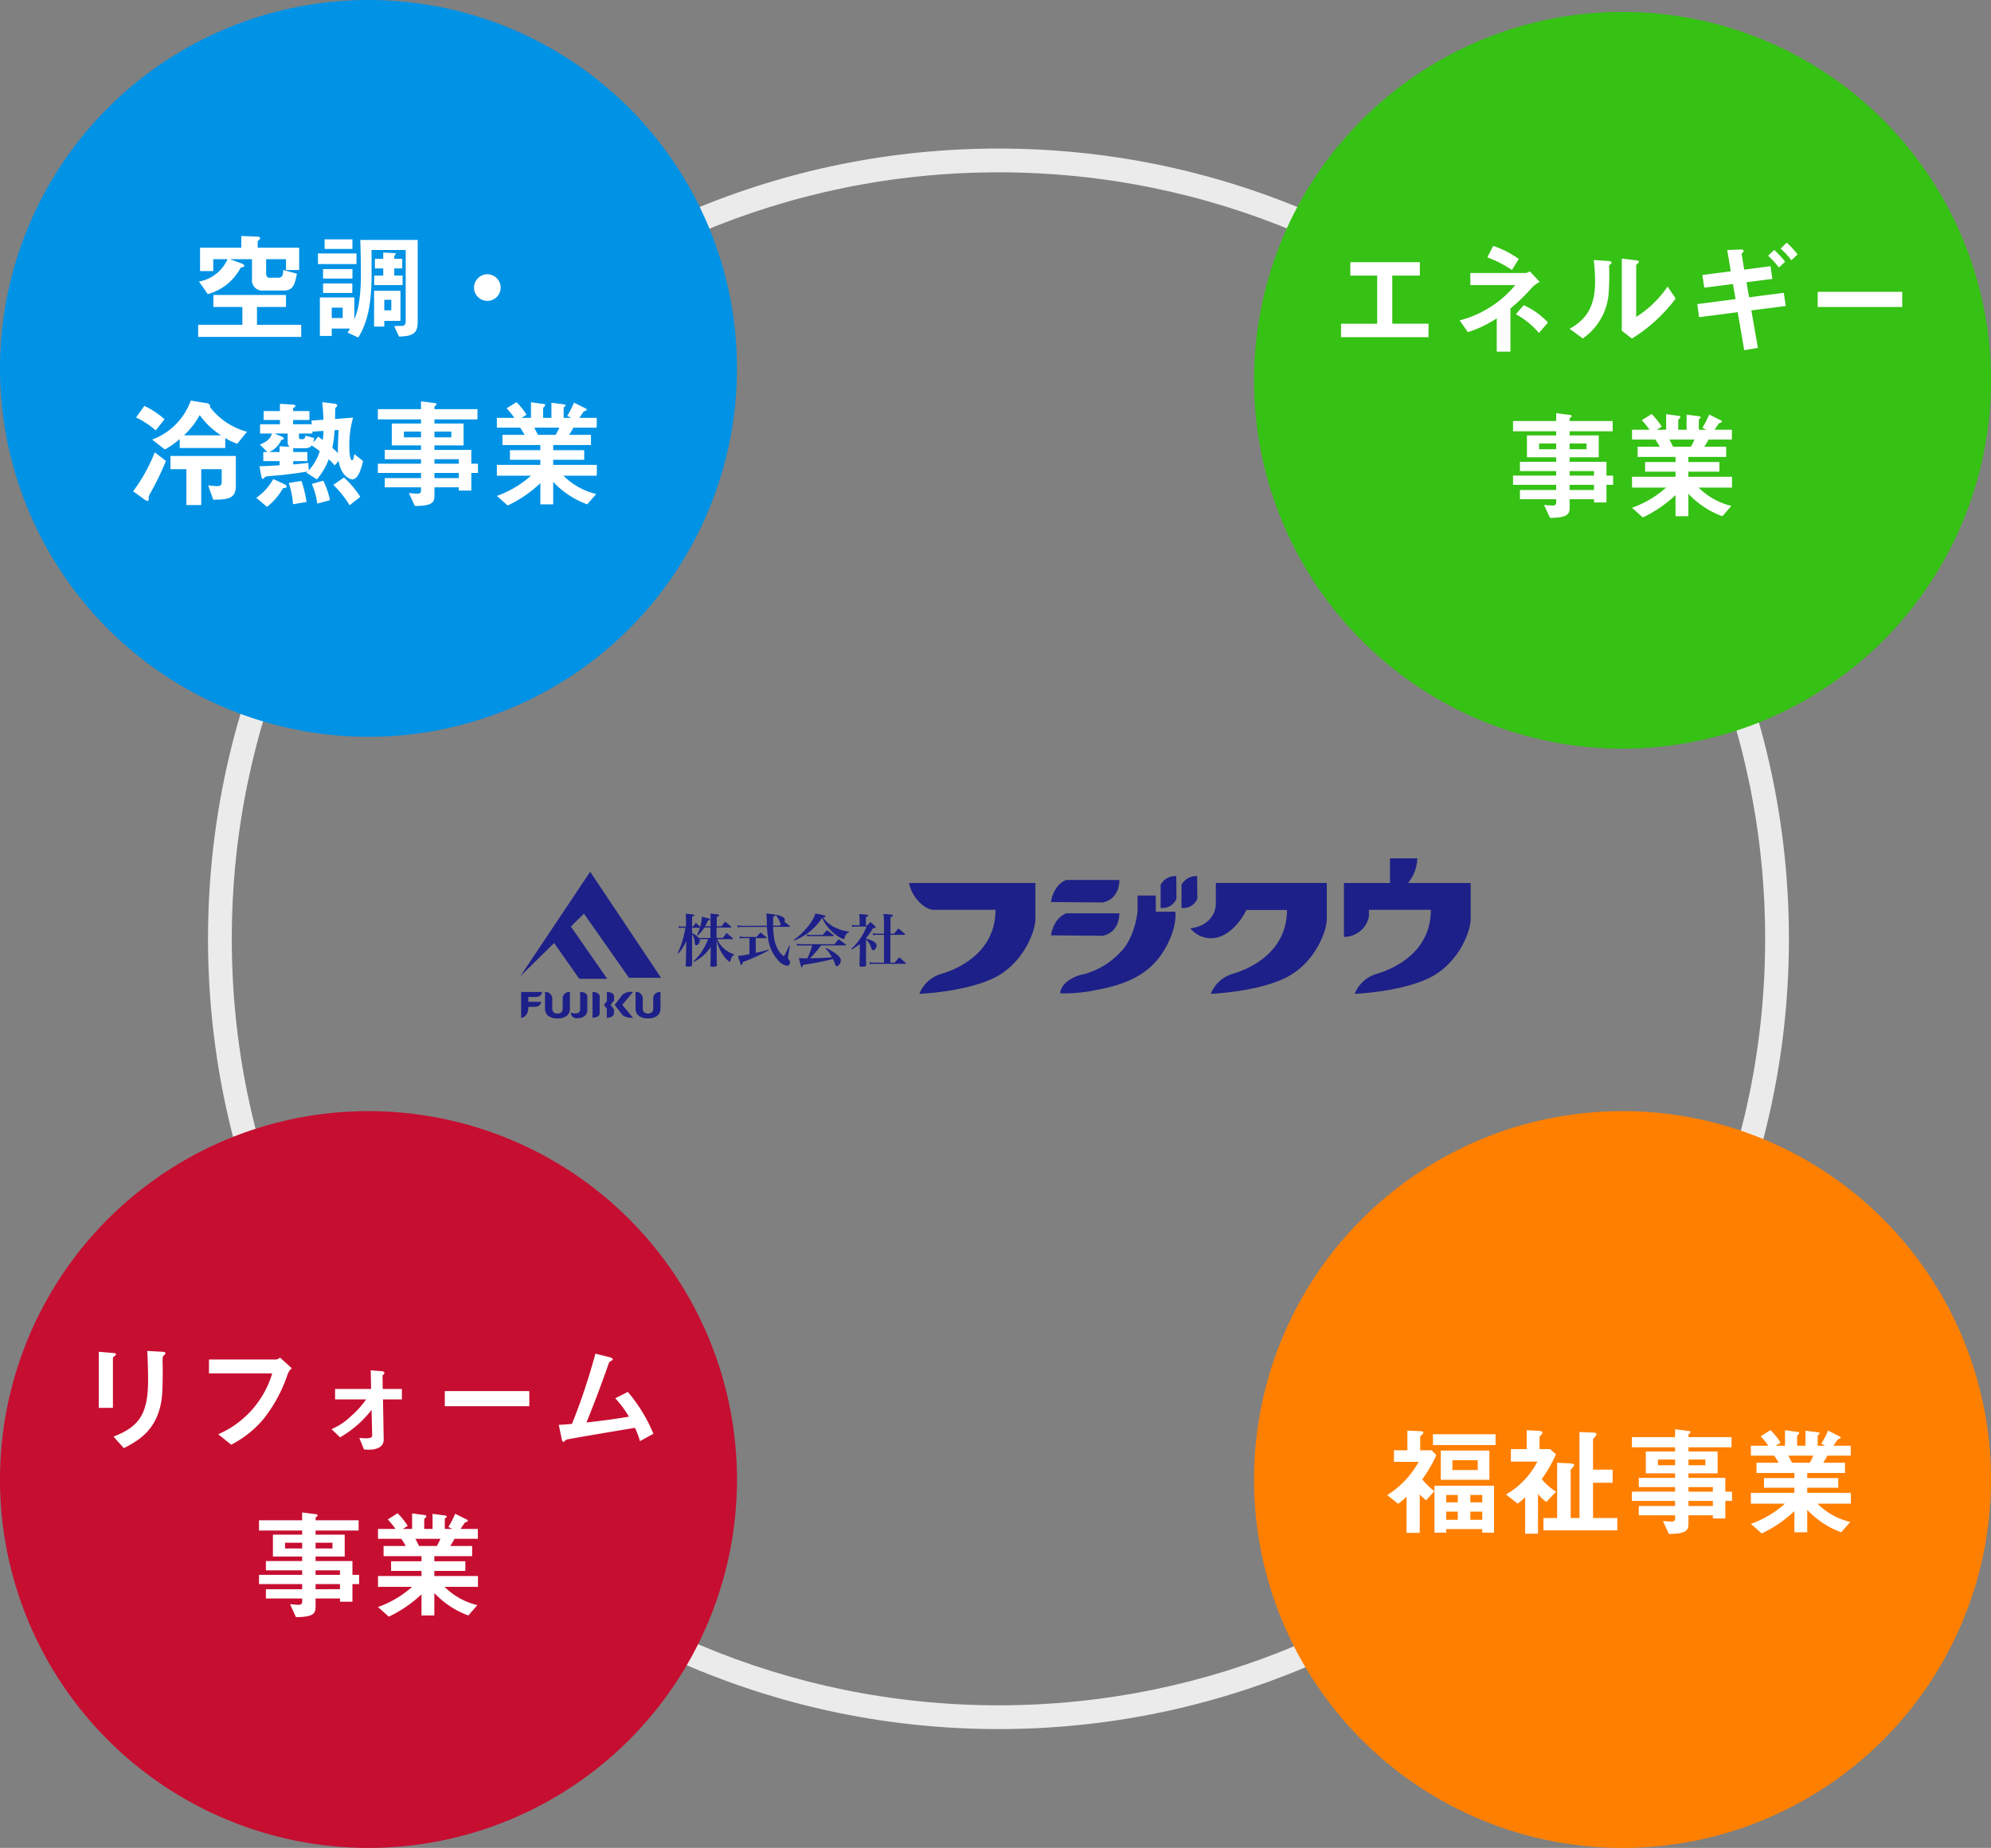
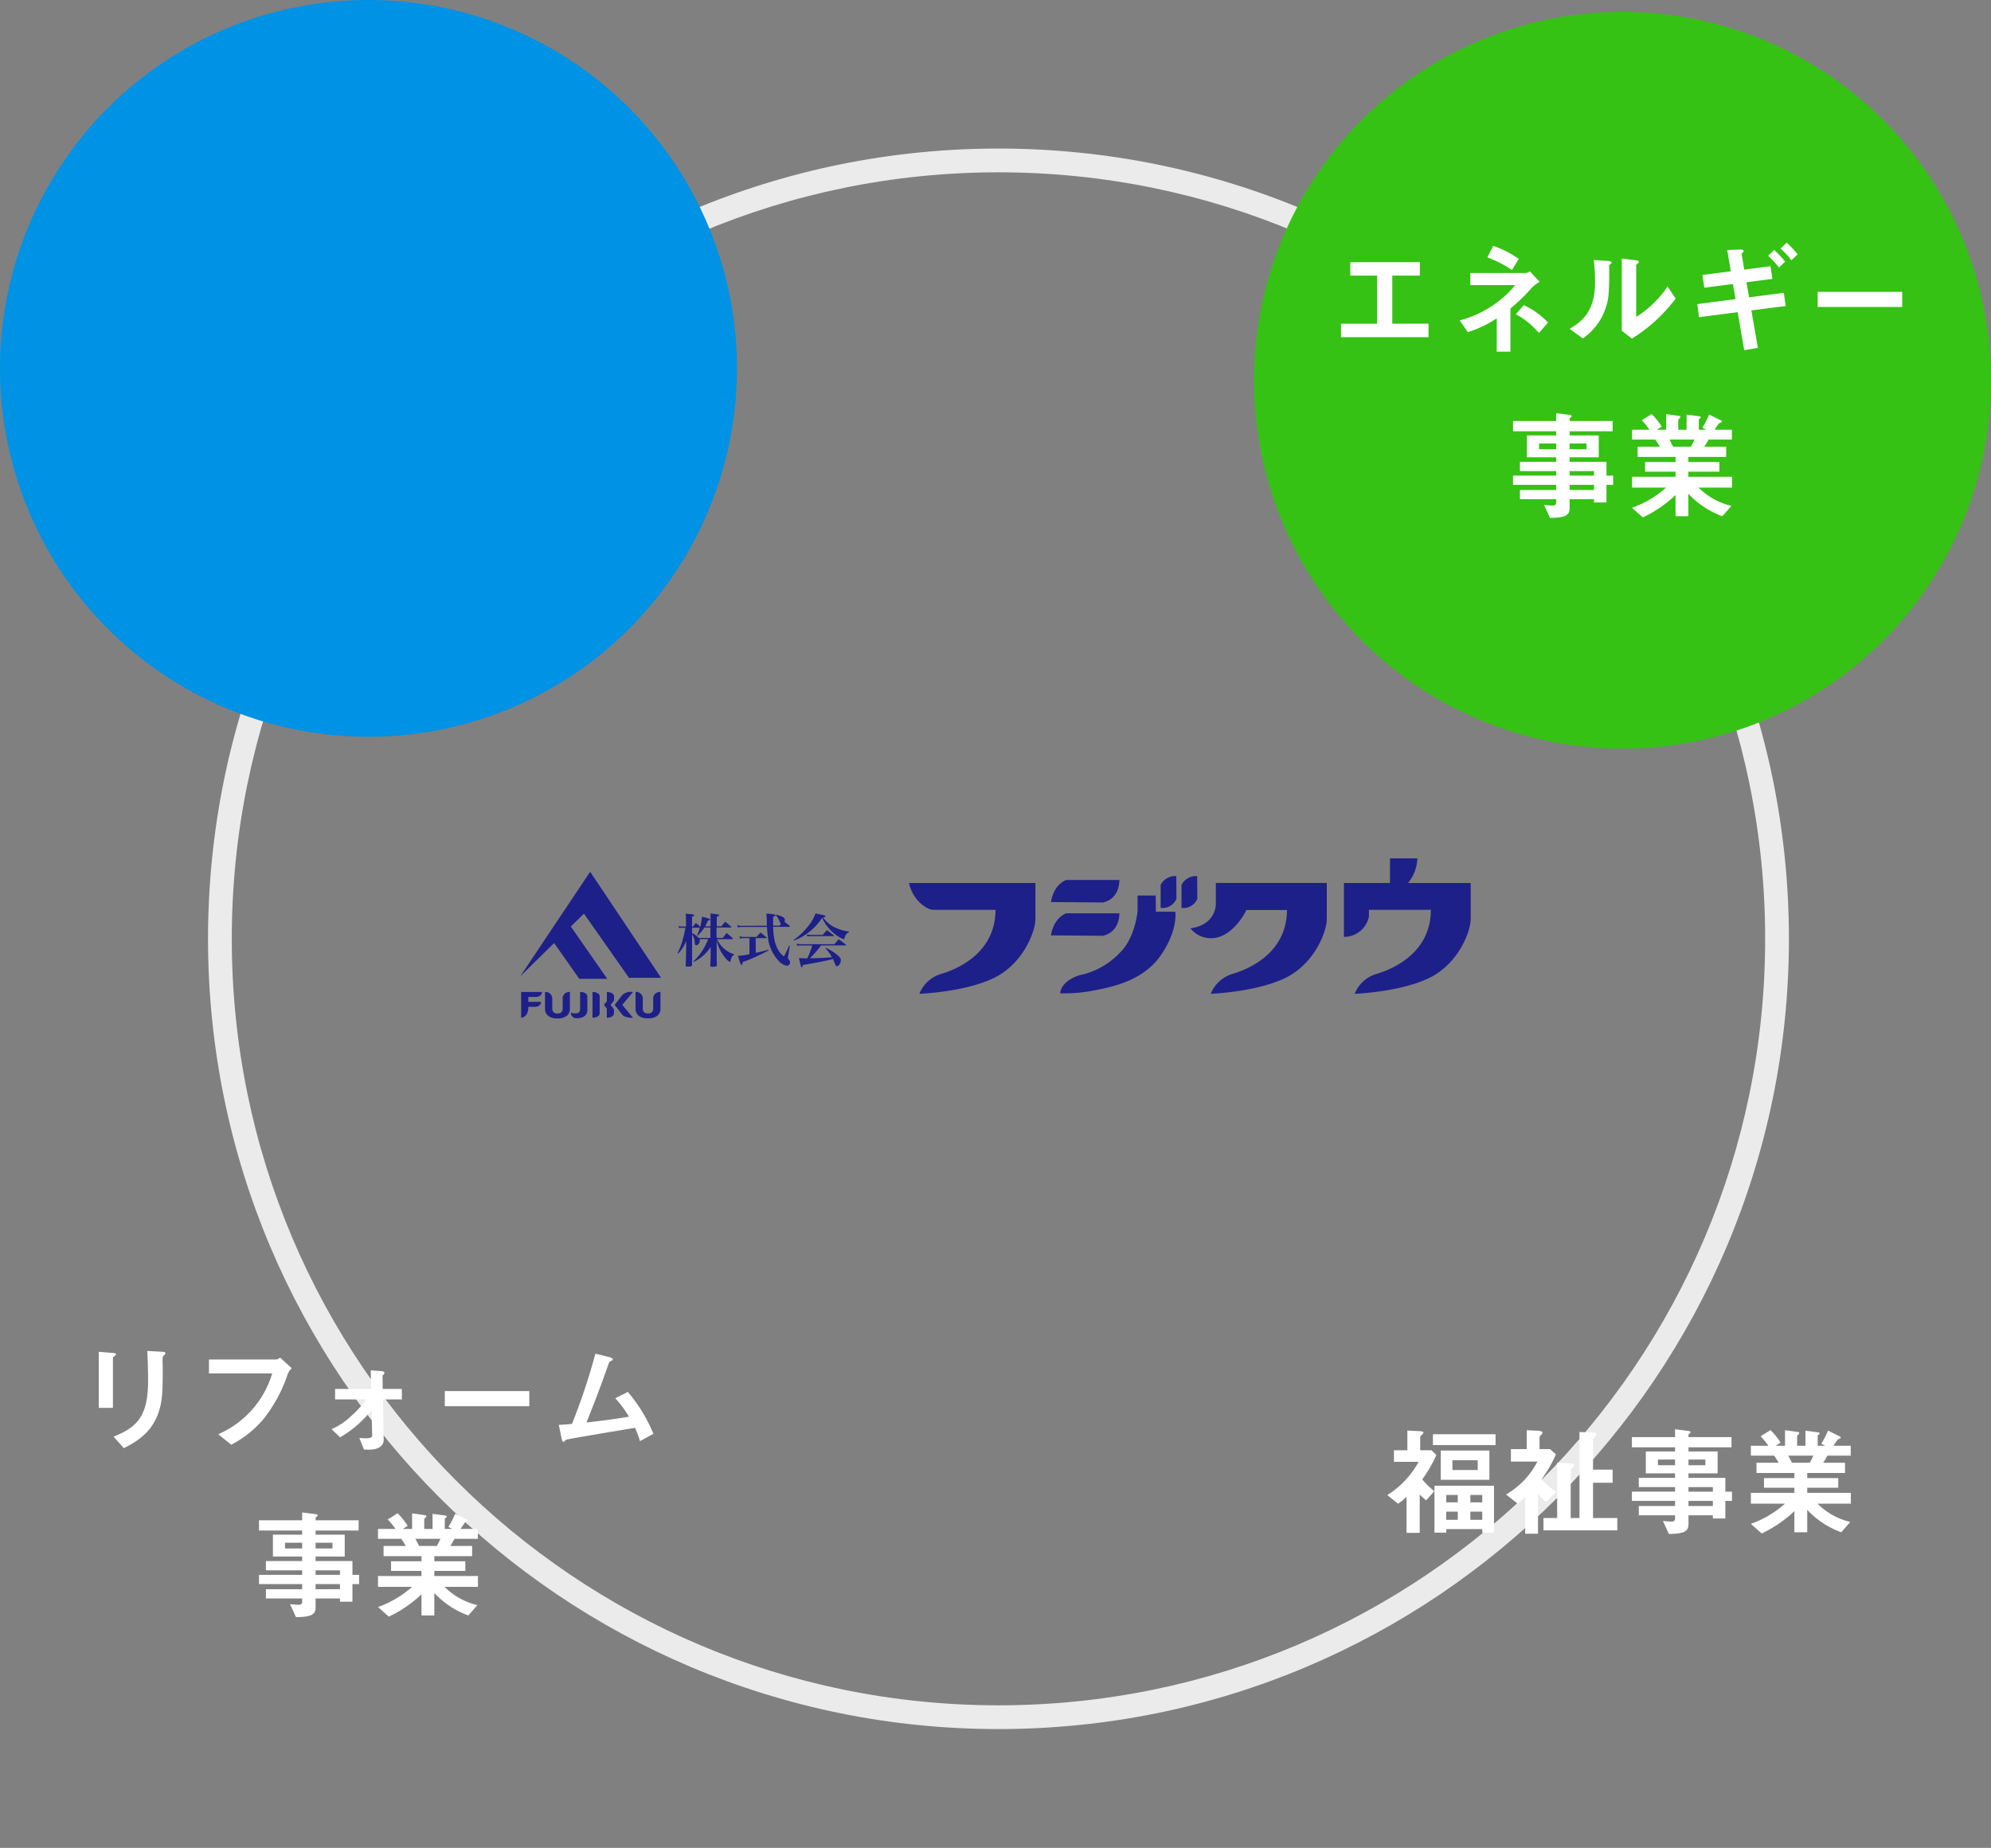
<svg xmlns="http://www.w3.org/2000/svg" width="335" height="311" viewBox="0 0 335 311">
  <rect x="0" y="0" width="335" height="311" fill="#808080" stroke="none" />
  <g id="corporate_business_01" transform="translate(-7606 -3337)">
    <g id="パス_12495" data-name="パス 12495" transform="translate(7645 3366)" fill="none">
      <path d="M129,0A129,129,0,1,1,0,129,129,129,0,0,1,129,0Z" stroke="none" />
      <path d="M 129 0 C 57.755 0 0 57.755 0 129 C 0 200.245 57.755 258 129 258 C 200.245 258 258 200.245 258 129 C 258 57.755 200.245 0 129 0 M 129 -4 C 138.021 -4 147.038 -3.091 155.8 -1.298 C 164.341 0.45 172.743 3.058 180.771 6.453 C 188.652 9.787 196.254 13.913 203.364 18.717 C 210.406 23.474 217.028 28.937 223.045 34.955 C 229.063 40.972 234.526 47.594 239.283 54.636 C 244.087 61.746 248.213 69.348 251.547 77.229 C 254.942 85.257 257.55 93.659 259.298 102.2 C 261.091 110.962 262 119.979 262 129 C 262 138.021 261.091 147.038 259.298 155.8 C 257.55 164.341 254.942 172.743 251.547 180.771 C 248.213 188.652 244.087 196.254 239.283 203.364 C 234.526 210.406 229.063 217.028 223.045 223.045 C 217.028 229.063 210.406 234.526 203.364 239.283 C 196.254 244.087 188.652 248.213 180.771 251.547 C 172.743 254.942 164.341 257.55 155.8 259.298 C 147.038 261.091 138.021 262 129 262 C 119.979 262 110.962 261.091 102.2 259.298 C 93.659 257.55 85.257 254.942 77.229 251.547 C 69.348 248.213 61.746 244.087 54.636 239.283 C 47.594 234.526 40.972 229.063 34.955 223.045 C 28.937 217.028 23.474 210.406 18.717 203.364 C 13.913 196.254 9.787 188.652 6.453 180.771 C 3.058 172.743 0.45 164.341 -1.298 155.8 C -3.091 147.038 -4 138.021 -4 129 C -4 119.979 -3.091 110.962 -1.298 102.2 C 0.45 93.659 3.058 85.257 6.453 77.229 C 9.787 69.348 13.913 61.746 18.717 54.636 C 23.474 47.594 28.937 40.972 34.955 34.955 C 40.972 28.937 47.594 23.474 54.636 18.717 C 61.746 13.913 69.348 9.787 77.229 6.453 C 85.257 3.058 93.659 0.45 102.2 -1.298 C 110.962 -3.091 119.979 -4 129 -4 Z" stroke="none" fill="#ebebeb" />
    </g>
    <path id="パス_12496" data-name="パス 12496" d="M62,0A62,62,0,1,1,0,62,62,62,0,0,1,62,0Z" transform="translate(7606 3337)" fill="#0092e5" />
-     <path id="パス_12498" data-name="パス 12498" d="M62,0A62,62,0,1,1,0,62,62,62,0,0,1,62,0Z" transform="translate(7606 3524)" fill="#c60e31" />
+     <path id="パス_12498" data-name="パス 12498" d="M62,0Z" transform="translate(7606 3524)" fill="#c60e31" />
    <path id="パス_12493" data-name="パス 12493" d="M62,0A62,62,0,1,1,0,62,62,62,0,0,1,62,0Z" transform="translate(7817 3339)" fill="#36c115" />
-     <path id="パス_12499" data-name="パス 12499" d="M62,0A62,62,0,1,1,0,62,62,62,0,0,1,62,0Z" transform="translate(7817 3524)" fill="#ff7f00" />
-     <path id="パス_12497" data-name="パス 12497" d="M-11.66-10.56v-3.76h-6.98v-1.04c0-.08.3-.32.34-.36a.266.266,0,0,0,.06-.16c0-.18-.18-.3-.44-.3l-2.72-.1v1.96h-6.94v3.94h2.22v-2h2.4a6.485,6.485,0,0,1-4.8,3.76l1.48,2.12a8.891,8.891,0,0,0,5.5-4.38c.04-.1.18-.12.3-.14.24-.04.34-.1.34-.24,0-.18-.2-.3-.34-.36l-2.08-.76h3.72V-9a1.739,1.739,0,0,0,1.94,1.9h3.36c1.66,0,1.9-1.02,2.26-2.84l-2.3-.62c-.04.9-.16,1.3-.86,1.3h-1.54c-.3,0-.48-.36-.48-.68v-2.44h3.34v1.82ZM-11.32.7V-1.34h-7.44v-3h4.88V-6.36H-26.1v2.02h4.88v3h-7.44V.7Zm6.98-3.18H-6.18V-4.22h1.84ZM-2.72-6.7V-8.3H-7.64v1.6Zm11,4.84V-15.62H-1.38c.06,1.86.1,3.72.1,5.58a29.817,29.817,0,0,1-.38,5.36,12.962,12.962,0,0,1-.72,2.44v-3.7h-5.8V.54h2V-.7h3.06a7.582,7.582,0,0,1-.4.68l1.8.82C.24-2.3.52-6.3.52-9.96v-3.96H6.26V-2.16c0,.68-.1.92-.52,1-.08,0-.94.02-1.42.04L5.14.64C7.8.62,8.28-.2,8.28-1.86ZM5.38-2V-7.06H.94v6.02H2.66V-2ZM3.84-3.78H2.66V-5.54H3.84ZM-2.7-9.12v-1.6H-7.64v1.6Zm8.44,1.1v-1.6H4.34v-1.2H5.68v-1.62H4.34v-.42c0-.08.1-.18.14-.24.1-.1.12-.12.12-.18,0-.1-.14-.12-.22-.12l-1.9-.1v1.06H1.08v1.62h1.4v1.2H.96v1.6ZM-2.7-14.1v-1.62H-7.38v1.62Zm.68,2.54v-1.78H-8.5v1.78ZM22.24-7.6A2.249,2.249,0,0,0,20-9.84,2.249,2.249,0,0,0,17.76-7.6,2.236,2.236,0,0,0,20-5.36,2.236,2.236,0,0,0,22.24-7.6ZM-20.44,16.66a11.632,11.632,0,0,1-6.22-4.14.55.55,0,0,0-.54-.66l-2.7-.44a10.963,10.963,0,0,1-6.5,6.56l2.14,1.66a13.772,13.772,0,0,0,2.5-1.74v1.5h7.66V17.72a9.7,9.7,0,0,0,2.02.96Zm-4.38.6h-6.22a13.462,13.462,0,0,0,2.64-3.4A13.179,13.179,0,0,0-24.82,17.26Zm2.5,8.5V20.74h-11v2.22h2.68V29h2.5V22.96h3.44v2.2c0,.4-.14.66-.84.66-.18,0-.96-.08-1.44-.14l.86,2.42C-23.62,28.08-22.32,27.92-22.32,25.76Zm-11.76-4.18-1.88-1.46a28.063,28.063,0,0,1-3.64,6.56l1.88,1.36a1.276,1.276,0,0,0,.54.28c.12,0,.2-.14.2-.32,0-.44,0-.5.12-.72A48.718,48.718,0,0,0-34.08,21.58Zm-.24-7.02a13.149,13.149,0,0,0-3.4-2.24l-1.38,1.94a14.306,14.306,0,0,1,3.3,2.18Zm33.4,7.02-1.46-1.16c-.06.38-.18,1.04-.36,1.04-.48,0-.48-1.98-.48-2.46a16.057,16.057,0,0,1,.64-4.72l-3.04.24c0-.28.02-1.78.02-1.8.02-.08.04-.08.26-.28a.3.3,0,0,0,.08-.18c0-.2-.2-.3-.56-.34l-1.96-.24c.14,1.36.16,1.96.2,2.96l-2.02.14.06.62h-3.14v-.72h2.74v-1.5h-2.74V12.7c.2-.16.4-.22.4-.36,0-.24-.52-.26-.6-.26l-2.02-.12v1.22h-2.74v1.5h2.74v.72h-3.34v1.56h2c-.3.96-.92,1.4-2.04,1.86l1.26,1.26h-.68V21.6h2.74v.7c-1.76.12-2.58.16-3.38.16l.3,1.68c.02.12.1.46.28.46.08,0,.1-.04.3-.26.12-.16.58-.2.9-.22.32-.04,1.72-.14,2.02-.18,1.44-.16,2.88-.36,4.3-.58l-.22.18,1.78,1.14a11.551,11.551,0,0,0,2-3.4,13.621,13.621,0,0,1,1,1.06l.64-.78c.52,2.92,2.22,3.12,2.32,3.12C-1.7,24.68-1.16,22.7-.92,21.58Zm-6.66-5.06a8.71,8.71,0,0,1-.12,1.52c-.26-.18-.62-.46-.76-.56l-.86,1.02a4.962,4.962,0,0,0,.18-.78l-1.46-.4c-.12.48-.14.6-.62.6-.36,0-.48-.06-.48-.42v-.54h2.26v-.32Zm-.62,3.42a8.7,8.7,0,0,1-1.84,3.22l-.1-1.26c-1.08.14-1.76.2-2.52.26V21.6h2.38V20.08h-2.38V19.4a3.031,3.031,0,0,0,.46.04h1.4c.8,0,1.02-.2,1.24-.46A10.8,10.8,0,0,1-8.2,19.94Zm-5.06-.74-1.7-.1v.98H-16.7a3.969,3.969,0,0,0,2.04-2.06c.24-.02.42-.06.42-.2,0-.2-.22-.28-.3-.32l-1.28-.54h2.22v1.5A.916.916,0,0,0-13.26,19.2Zm8.22-2.84c-.08,1.96-.12,2.8-.1,3.9-.34-.36-.66-.64-.94-.9A21.3,21.3,0,0,0-5.7,16.4Zm3.66,11.26a15.874,15.874,0,0,0-2.74-3.26l-1.8,1.24a16.7,16.7,0,0,1,2.74,3.44Zm-5.1.56A13.486,13.486,0,0,0-7.6,24.9l-1.94.54a12.062,12.062,0,0,1,.92,3.32Zm-3.94.3a20.069,20.069,0,0,0-.86-3.54l-2.14.34a13.436,13.436,0,0,1,.72,3.58Zm-3.34-2.58c0-.2-.2-.32-.32-.38l-1.94-.9a9.3,9.3,0,0,1-2.86,3.16l1.8,1.52a10.4,10.4,0,0,0,2.7-3.14C-14.1,26.14-13.76,26.1-13.76,25.9Zm32.18-2.3V22.04H17.3V19.72H11.1v-.76H16V15.28H11.1v-.7h7.24V12.86H11.1v-.38a.211.211,0,0,1,.12-.18c.18-.14.22-.16.22-.28s-.14-.16-.24-.18l-2.36-.3v1.32H1.58v1.72H8.84v.7H3.92v3.68H8.84v.76H2.74v1.56h6.1v.76H1.58V23.6H8.84v.86H2.74v1.56h6.1v.6c0,.36-.3.46-.62.46-.34,0-.9-.06-1.42-.1l1,2.18c2.8-.02,3.3-.54,3.3-1.7V26.02h4.1v.54h2.1V23.6Zm-4.48-6H11.1v-.96h2.84Zm-5.1,0H5.96v-.96H8.84Zm6.36,4.44H11.1v-.76h4.1Zm0,2.42H11.1V23.6h4.1Zm23.22-.4V22.24H31.08v-.86H36.3V19.76H31.08V18.9h6.36V17.18H33.76c.26-.4.46-.72.72-1.2H38.4V14.32H35.48c.12-.16.68-1,.72-1.04a1.764,1.764,0,0,1,.4-.18.245.245,0,0,0,.12-.18.194.194,0,0,0-.14-.16l-2-1a13.827,13.827,0,0,1-1.14,2.22l.66.34H32.84V12.66c0-.1.1-.18.16-.22.1-.06.16-.12.16-.2,0-.12-.12-.16-.22-.18l-2.16-.28v2.54h-1.4V12.76a.429.429,0,0,1,.2-.32c.06-.06.16-.14.16-.26a.211.211,0,0,0-.18-.18l-2.22-.3v2.62H25.76l.84-.52a11.921,11.921,0,0,0-1.7-2.12l-1.66,1.04a12.609,12.609,0,0,1,1.3,1.6H21.6v1.66h3.92c.2.28.26.38.76,1.2H22.54V18.9h6.38v.86H23.8v1.62h5.12v.86H21.6v1.82h5.74a17.4,17.4,0,0,1-5.74,3.4l1.82,1.62a21.284,21.284,0,0,0,5.5-3.76v3.56h2.16V25.1a14.819,14.819,0,0,0,5.72,3.78l1.52-1.74a11.627,11.627,0,0,1-5.52-3.08ZM32.1,15.98a9.586,9.586,0,0,1-.6,1.2H28.52c-.34-.64-.36-.7-.62-1.2Z" transform="translate(7668 3393)" fill="#fff" />
    <path id="パス_12500" data-name="パス 12500" d="M-34.16-15.24c0-.24-.4-.26-.5-.26l-2.56-.14c.1,1.6.14,4.38.14,4.86,0,6.04-1.72,7.94-5.82,9.56L-41.16.72c2.08-1.06,4.68-2.54,5.86-6.08.64-1.94.68-3.52.68-7.42,0-.2-.04-1.1-.02-1.28,0-.56,0-.62.26-.88C-34.18-15.1-34.16-15.18-34.16-15.24Zm-8.32.16c0-.18-.36-.2-.52-.22l-2.38-.2v9.44H-43V-14.5c0-.06.02-.08.32-.3C-42.6-14.88-42.48-14.98-42.48-15.08Zm29.58,2.36-1.98-1.8a1.14,1.14,0,0,1-.66.32h-11.3v2.34H-16.2A16.192,16.192,0,0,1-25.28-1.62L-23.1.14a17.407,17.407,0,0,0,5.48-4.38,24.644,24.644,0,0,0,4.02-7.48A2.4,2.4,0,0,1-12.9-12.72ZM5.62-7.48V-9.24H2.4l-.04-2.28c.1-.08.32-.26.32-.42,0-.24-.38-.3-.5-.3l-1.8-.14L.44-9.24H-5.62v1.76H-.4A14.933,14.933,0,0,1-2.9-4.7,10.921,10.921,0,0,1-6.22-2.48L-4.78-1.1A18.148,18.148,0,0,0,.52-5.72l.1,4.36c0,.38-.68.42-1.12.42-.32,0-.52-.02-1.04-.06L-.76.94c.12.02.58.04.92.04C.78.98,2.58.82,2.56-.74L2.44-7.48ZM27.06-6.34V-8.88H12.84v2.54ZM47.94-1.7a26.459,26.459,0,0,0-4.3-7.04L41.52-7.68a18.032,18.032,0,0,1,2.3,3.1c-2.2.38-4.3.66-7.14.98.88-2.16,2.56-6.5,3.62-9.6.18-.54.22-.6.42-.7.34-.2.38-.22.38-.32,0-.2-.38-.34-.56-.38l-2.36-.58A104.816,104.816,0,0,1,34.24-3.36c-1.16.1-1.74.14-2.22.16L32.5-.88c.08.36.14.54.3.54a.208.208,0,0,0,.16-.08c.02-.02.26-.26.3-.28.14-.1,9.66-1.68,11.58-2a14.823,14.823,0,0,1,.84,2.24ZM-1.58,23.6V22.04H-2.7V19.72H-8.9v-.76H-4V15.28H-8.9v-.7h7.24V12.86H-8.9v-.38a.211.211,0,0,1,.12-.18c.18-.14.22-.16.22-.28s-.14-.16-.24-.18l-2.36-.3v1.32h-7.26v1.72h7.26v.7h-4.92v3.68h4.92v.76h-6.1v1.56h6.1v.76h-7.26V23.6h7.26v.86h-6.1v1.56h6.1v.6c0,.36-.3.46-.62.46-.34,0-.9-.06-1.42-.1l1,2.18c2.8-.02,3.3-.54,3.3-1.7V26.02h4.1v.54h2.1V23.6Zm-4.48-6H-8.9v-.96h2.84Zm-5.1,0h-2.88v-.96h2.88Zm6.36,4.44H-8.9v-.76h4.1Zm0,2.42H-8.9V23.6h4.1Zm23.22-.4V22.24H11.08v-.86H16.3V19.76H11.08V18.9h6.36V17.18H13.76c.26-.4.46-.72.72-1.2H18.4V14.32H15.48c.12-.16.68-1,.72-1.04a1.764,1.764,0,0,1,.4-.18.245.245,0,0,0,.12-.18.194.194,0,0,0-.14-.16l-2-1a13.827,13.827,0,0,1-1.14,2.22l.66.34H12.84V12.66c0-.1.1-.18.16-.22.1-.06.16-.12.16-.2,0-.12-.12-.16-.22-.18l-2.16-.28v2.54H9.38V12.76a.429.429,0,0,1,.2-.32c.06-.06.16-.14.16-.26A.211.211,0,0,0,9.56,12l-2.22-.3v2.62H5.76l.84-.52a11.921,11.921,0,0,0-1.7-2.12L3.24,12.72a12.61,12.61,0,0,1,1.3,1.6H1.6v1.66H5.52c.2.28.26.38.76,1.2H2.54V18.9H8.92v.86H3.8v1.62H8.92v.86H1.6v1.82H7.34a17.4,17.4,0,0,1-5.74,3.4l1.82,1.62a21.284,21.284,0,0,0,5.5-3.76v3.56h2.16V25.1a14.819,14.819,0,0,0,5.72,3.78l1.52-1.74a11.627,11.627,0,0,1-5.52-3.08ZM12.1,15.98a9.586,9.586,0,0,1-.6,1.2H8.52c-.34-.64-.36-.7-.62-1.2Z" transform="translate(7668 3580)" fill="#fff" />
    <path id="パス_12494" data-name="パス 12494" d="M-32.64-1.26V-3.52h-6.1v-8.1h4.64v-2.26H-45.8v2.26h4.52v8.1h-6.08v2.26Zm15.18-13.16a16.517,16.517,0,0,0-4.3-2.2l-.98,1.94a19.153,19.153,0,0,1,4.14,2.12Zm4.92,10.7a12.8,12.8,0,0,0-4.08-2.92l-1.32,1.52a13.682,13.682,0,0,1,3.88,3.16Zm-1.4-6.84-1.66-1.78a1.277,1.277,0,0,1-.72.28H-25.6v2.04h7.56A18.063,18.063,0,0,1-27.4-4.08l1.38,1.98a19.915,19.915,0,0,0,4.86-2.32v5.6h2.3V-6.08a29.1,29.1,0,0,0,3.6-3.5A5.573,5.573,0,0,1-13.94-10.56ZM8.94-7.76,7.58-9.78A17.771,17.771,0,0,1,2.3-4.66V-13.4c0-.02.24-.22.24-.24.18-.16.22-.22.22-.3,0-.2-.38-.24-.56-.26l-2.32-.28V-2.34l1.7,1.32A26.625,26.625,0,0,0,8.94-7.76ZM-1.84-13.78c0-.22-.22-.28-.58-.3l-2.42-.16a29.328,29.328,0,0,1,.22,3.78c0,4.98-2.36,6.68-4.28,7.8l2.22,1.62A10.192,10.192,0,0,0-2.36-8.3a41.418,41.418,0,0,0,.1-4.92c0-.1,0-.14.14-.26C-1.88-13.68-1.84-13.7-1.84-13.78Zm31.3-1.4a14.3,14.3,0,0,0-1.84-1.98l-1.02,1a14.093,14.093,0,0,1,1.82,1.96Zm-2.1,1.22a17.132,17.132,0,0,0-1.84-1.98l-1.02.98a15.482,15.482,0,0,1,1.82,1.98Zm.1,7.46-.32-2.22-5.84.76-.44-2.54,4.36-.56L24.9-13.2l-4.42.58-.44-2.62c-.02-.08.06-.16.12-.2.18-.16.22-.2.22-.3,0-.28-.32-.28-.72-.26l-2.04.08.6,3.58-4.78.62.32,2.14,4.82-.62.44,2.54-6.44.84.3,2.2,6.5-.84,1.1,6.4,2.3-.4-1.1-6.3Zm19.6.16V-8.88H32.84v2.54ZM-1.58,23.6V22.04H-2.7V19.72H-8.9v-.76H-4V15.28H-8.9v-.7h7.24V12.86H-8.9v-.38a.211.211,0,0,1,.12-.18c.18-.14.22-.16.22-.28s-.14-.16-.24-.18l-2.36-.3v1.32h-7.26v1.72h7.26v.7h-4.92v3.68h4.92v.76h-6.1v1.56h6.1v.76h-7.26V23.6h7.26v.86h-6.1v1.56h6.1v.6c0,.36-.3.46-.62.46-.34,0-.9-.06-1.42-.1l1,2.18c2.8-.02,3.3-.54,3.3-1.7V26.02h4.1v.54h2.1V23.6Zm-4.48-6H-8.9v-.96h2.84Zm-5.1,0h-2.88v-.96h2.88Zm6.36,4.44H-8.9v-.76h4.1Zm0,2.42H-8.9V23.6h4.1Zm23.22-.4V22.24H11.08v-.86H16.3V19.76H11.08V18.9h6.36V17.18H13.76c.26-.4.46-.72.72-1.2H18.4V14.32H15.48c.12-.16.68-1,.72-1.04a1.764,1.764,0,0,1,.4-.18.245.245,0,0,0,.12-.18.194.194,0,0,0-.14-.16l-2-1a13.827,13.827,0,0,1-1.14,2.22l.66.34H12.84V12.66c0-.1.1-.18.16-.22.1-.06.16-.12.16-.2,0-.12-.12-.16-.22-.18l-2.16-.28v2.54H9.38V12.76a.429.429,0,0,1,.2-.32c.06-.06.16-.14.16-.26A.211.211,0,0,0,9.56,12l-2.22-.3v2.62H5.76l.84-.52a11.921,11.921,0,0,0-1.7-2.12L3.24,12.72a12.61,12.61,0,0,1,1.3,1.6H1.6v1.66H5.52c.2.28.26.38.76,1.2H2.54V18.9H8.92v.86H3.8v1.62H8.92v.86H1.6v1.82H7.34a17.4,17.4,0,0,1-5.74,3.4l1.82,1.62a21.284,21.284,0,0,0,5.5-3.76v3.56h2.16V25.1a14.819,14.819,0,0,0,5.72,3.78l1.52-1.74a11.627,11.627,0,0,1-5.52-3.08ZM12.1,15.98a9.586,9.586,0,0,1-.6,1.2H8.52c-.34-.64-.36-.7-.62-1.2Z" transform="translate(7879 3395)" fill="#fff" />
    <path id="パス_12501" data-name="パス 12501" d="M18.38.94v-7.9H8.36V.94h1.98V.34H16.4v.6ZM16.4-4.16h-2V-5.4h2Zm0,2.94h-2V-2.6h2ZM12.28-4.16H10.34V-5.4h1.94Zm0,2.94H10.34V-2.6h1.94Zm-3.6-10.9-.82-.8H5.96v-2.24c0-.1.04-.14.32-.4.08-.08.22-.2.22-.34,0-.16-.22-.22-.66-.24l-2.04-.1v3.32H1.54v1.94H5.7A15.374,15.374,0,0,1,.42-5.38L2.24-3.92A10.381,10.381,0,0,0,3.66-5.1V.98H5.88V-5.48a12.211,12.211,0,0,0,1.08.98L8.34-6.04A13.916,13.916,0,0,1,6.3-8.02,23.2,23.2,0,0,0,8.68-12.12ZM17.6-7.96v-4.92H9.42v4.92ZM15.64-9.6H11.38v-1.64h4.26Zm3-4.2v-1.82H8.1v1.82ZM39.12.56V-1.52H35.04V-7.46h3.3v-2.2h-3.3v-5.16c.32-.36.58-.58.58-.84,0-.22-.46-.24-.6-.24L32.76-16V-1.52H31.28v-8c0-.1.02-.18.28-.44.16-.18.3-.32.3-.52,0-.12-.38-.22-.62-.24L29-10.82v9.3H26.7V.56Zm-10.3-6.5A10.959,10.959,0,0,1,26.4-8.06a22.856,22.856,0,0,0,2.4-4.18l-1-.88H26.04v-1.96c0-.16.08-.24.26-.42.16-.14.22-.24.22-.36,0-.16,0-.32-1-.36l-1.64-.08v3.18H21.22v2.1h4.46A13.589,13.589,0,0,1,20.4-5.48l1.96,1.54a10.9,10.9,0,0,0,1.26-1.08V1.12h2.16V-5.56a6.988,6.988,0,0,0,1.4,1.34ZM58.42-4.4V-5.96H57.3V-8.28H51.1v-.76H56v-3.68H51.1v-.7h7.24v-1.72H51.1v-.38a.211.211,0,0,1,.12-.18c.18-.14.22-.16.22-.28s-.14-.16-.24-.18l-2.36-.3v1.32H41.58v1.72h7.26v.7H43.92v3.68h4.92v.76h-6.1v1.56h6.1v.76H41.58V-4.4h7.26v.86h-6.1v1.56h6.1v.6c0,.36-.3.46-.62.46-.34,0-.9-.06-1.42-.1l1,2.18c2.8-.02,3.3-.54,3.3-1.7V-1.98h4.1v.54h2.1V-4.4Zm-4.48-6H51.1v-.96h2.84Zm-5.1,0H45.96v-.96h2.88ZM55.2-5.96H51.1v-.76h4.1Zm0,2.42H51.1V-4.4h4.1Zm23.22-.4V-5.76H71.08v-.86H76.3V-8.24H71.08V-9.1h6.36v-1.72H73.76c.26-.4.46-.72.72-1.2H78.4v-1.66H75.48c.12-.16.68-1,.72-1.04a1.764,1.764,0,0,1,.4-.18.245.245,0,0,0,.12-.18.194.194,0,0,0-.14-.16l-2-1a13.827,13.827,0,0,1-1.14,2.22l.66.34H72.84v-1.66c0-.1.1-.18.16-.22.1-.06.16-.12.16-.2,0-.12-.12-.16-.22-.18l-2.16-.28v2.54h-1.4v-1.56a.429.429,0,0,1,.2-.32c.06-.06.16-.14.16-.26a.211.211,0,0,0-.18-.18l-2.22-.3v2.62H65.76l.84-.52a11.921,11.921,0,0,0-1.7-2.12l-1.66,1.04a12.609,12.609,0,0,1,1.3,1.6H61.6v1.66h3.92c.2.28.26.38.76,1.2H62.54V-9.1h6.38v.86H63.8v1.62h5.12v.86H61.6v1.82h5.74A17.4,17.4,0,0,1,61.6-.54l1.82,1.62a21.284,21.284,0,0,0,5.5-3.76V.88h2.16V-2.9A14.818,14.818,0,0,0,76.8.88L78.32-.86A11.627,11.627,0,0,1,72.8-3.94ZM72.1-12.02a9.586,9.586,0,0,1-.6,1.2H68.52c-.34-.64-.36-.7-.62-1.2Z" transform="translate(7839 3594)" fill="#fff" />
    <g id="グループ_435" data-name="グループ 435" transform="translate(7693.434 3481.459)">
      <rect id="長方形_140" data-name="長方形 140" width="160.132" height="26.884" transform="translate(0 0.025)" fill="none" />
      <path id="パス_93" data-name="パス 93" d="M18.6,24.186H24L12.07,6.34.32,23.926l5.686-5.594,4.238,6.028h4.7l-6.124-8.8,2.206-2.171Z" transform="translate(-0.206 -4.084)" fill="#1d2088" />
      <path id="パス_94" data-name="パス 94" d="M10.845,67.478a1.689,1.689,0,0,0,.559-.285,1.089,1.089,0,0,0,.327-.423,1.3,1.3,0,0,0,.114-.537V63.877c-.1-.633-.847-.712-1.117-.712h-.1v.8h0V66.14a.832.832,0,0,1-.082.313.539.539,0,0,1-.256.228,1.277,1.277,0,0,1-.512.082,1.694,1.694,0,0,1-.427-.053c-.093-.025-.185-.057-.274-.085a.936.936,0,0,0,.914.958h.051A2.755,2.755,0,0,0,10.845,67.478Zm-2.466-.3a1.491,1.491,0,0,0,.534-1.238V63.158a1.142,1.142,0,0,0-1.217.893v1.833a.936.936,0,0,1-.21.683.9.9,0,0,1-.673.217.871.871,0,0,1-.662-.224.961.961,0,0,1-.206-.676v-1.7a1.132,1.132,0,0,0-1.217-1.025v2.783a1.5,1.5,0,0,0,.53,1.235,2.426,2.426,0,0,0,1.562.431A2.432,2.432,0,0,0,8.379,67.176ZM4.215,63.158H.71v4.356s1.217-.05,1.217-1.858H3.133c.619-.05.922-.406.922-.833H1.92V64H3.112C3.856,64,4.215,63.617,4.215,63.158Zm18.718.893v1.833a.936.936,0,0,1-.214.683,1.13,1.13,0,0,1-1.342-.007.978.978,0,0,1-.2-.676v-1.7a1.135,1.135,0,0,0-1.217-1.039v2.783a1.5,1.5,0,0,0,.53,1.235,2.426,2.426,0,0,0,1.562.431,2.431,2.431,0,0,0,1.566-.431,1.491,1.491,0,0,0,.534-1.238V63.158A1.142,1.142,0,0,0,22.933,64.051Zm-6.6,2.491v-.455l-.576-.751.587-.754v-.651c0-.783-1.21-.772-1.21-.772V64.7l-.491.633.477.626V67.5h0c.093,0,1.2-.021,1.2-.772.007-.05.007-.128.011-.178Zm3.05-3.391a2.086,2.086,0,0,0-1.644.505l-1.3,1.676,1.27,1.63h0c.242.317.779.548,1.833.548l-1.818-2.178,1.818-2.181Z" transform="translate(-0.457 -40.672)" fill="#1d2088" />
      <path id="パス_95" data-name="パス 95" d="M35.656,66.759v-2.8c0-.783-1.206-.772-1.206-.772v4.341h0C34.55,67.531,35.656,67.51,35.656,66.759Z" transform="translate(-22.191 -40.704)" fill="#1d2088" />
      <path id="パス_96" data-name="パス 96" d="M188.178,16.172h10.476c0,7.138-6.192,9.907-9.106,10.779a5.657,5.657,0,0,0-3.7,3.359s7.722-.292,12.6-2.7,6.921-7.793,6.921-9.9V11.66H184.1C184.755,14.653,187.16,16.172,188.178,16.172Z" transform="translate(-118.588 -7.511)" fill="#1d2088" />
      <path id="パス_97" data-name="パス 97" d="M262.738,10.22h-8.957c-2.26.947-2.551,3.715-2.551,3.715l8.74.071C262.891,13.369,262.738,10.22,262.738,10.22Z" transform="translate(-161.83 -6.583)" fill="#1d2088" />
      <path id="パス_98" data-name="パス 98" d="M262.738,25.98h-8.957c-2.26.947-2.551,3.715-2.551,3.715l8.74.071C262.891,29.111,262.738,25.98,262.738,25.98Z" transform="translate(-161.83 -16.735)" fill="#1d2088" />
      <path id="パス_99" data-name="パス 99" d="M271.682,20.312l-.032-2.722H268.6v2.491c0,.655-.584,4.8-2.914,7.064a12.907,12.907,0,0,1-6.192,3.7c-1.6.274-3.786,1.455-3.914,3.2a26.14,26.14,0,0,0,5.829-.509c3.494-.655,8.373-1.822,11.213-6.049s2.324-7.177,2.324-7.177Z" transform="translate(-164.632 -11.331)" fill="#1d2088" />
      <path id="パス_100" data-name="パス 100" d="M303.08,9.857v3.879a2.548,2.548,0,0,0,2.662-1.527l-.028-3.825A2.773,2.773,0,0,0,303.08,9.857Z" transform="translate(-195.229 -5.399)" fill="#1d2088" />
      <path id="パス_101" data-name="パス 101" d="M315.612,12.21l-.028-3.825a2.771,2.771,0,0,0-2.633,1.473v3.879A2.548,2.548,0,0,0,315.612,12.21Z" transform="translate(-201.587 -5.399)" fill="#1d2088" />
      <path id="パス_102" data-name="パス 102" d="M340.013,11.62H321.437V15.5h-.028s-.114,3.2-4.249,3.765a4.423,4.423,0,0,0,3.914,1.637c2.548-.242,4.626-2.882,5.494-4.722h6.839c-.025,7.117-6.2,9.861-9.1,10.732a5.658,5.658,0,0,0-3.715,3.37s7.722-.292,12.6-2.7,6.918-7.793,6.918-9.9V11.634h-.1Z" transform="translate(-204.299 -7.485)" fill="#1d2088" />
      <path id="パス_103" data-name="パス 103" d="M400.539,4.146A6.9,6.9,0,0,0,402.1,0h-4.6V4.146H389.75v9.067a4.246,4.246,0,0,0,4.206-3.438V8.661h10.419c0,7.138-6.188,9.907-9.1,10.779a5.658,5.658,0,0,0-3.715,3.359s7.722-.292,12.6-2.7,6.918-7.793,6.918-9.9V4.149Z" transform="translate(-251.058)" fill="#1d2088" />
      <path id="パス_104" data-name="パス 104" d="M82.3,30.187c.27-.356.356-.466.63-.826.455.356.591.484,1.018.865.039.046.06.078.06.1a.12.12,0,0,1-.107.068H81.341a4.229,4.229,0,0,0,.826,1.27,4.56,4.56,0,0,0,2.018,1.274v.1c-.356.242-.466.427-.594,1.039-.028.1-.057.146-.114.146a2.428,2.428,0,0,1-.712-.612,7.1,7.1,0,0,1-1.505-3v1.7c0,1.292,0,1.292.039,2.427,0,.117-.021.174-.078.2a1.421,1.421,0,0,1-.669.107c-.292,0-.356-.039-.356-.214.05-1.181.05-1.181.057-2.242V31.71a7.007,7.007,0,0,1-2.872,2.523l-.057-.078a9.179,9.179,0,0,0,1.747-2.181,11.224,11.224,0,0,0,.765-1.584H78.359a.517.517,0,0,1,.068.263c0,.377-.313.776-.6.776-.157,0-.235-.117-.253-.416a2.728,2.728,0,0,0-.448-1.448v5.146c0,.249-.125.3-.747.3-.263,0-.331-.039-.331-.2.05-1.107.05-1.107.089-3.242V30.72a6.589,6.589,0,0,1-1.349,2.1l-.1-.068a12.231,12.231,0,0,0,.911-2.455,13.871,13.871,0,0,0,.4-1.815h-.548a1.9,1.9,0,0,0-.527.057l-.078-.356a1.781,1.781,0,0,0,.6.089h.658v-.986a10.031,10.031,0,0,0-.057-1.174c.3.032.523.05.676.06.594.057.758.1.758.2s-.1.146-.356.235v1.669h.16c.2-.285.274-.356.466-.623a8.314,8.314,0,0,1,.737.669,8.209,8.209,0,0,0,.3-1.7c1.221.3,1.366.356,1.366.455s-.075.117-.356.185a9.591,9.591,0,0,1-.477.971h.911V26.08c.281.039.495.068.641.078.712.078.8.107.8.224s-.1.146-.395.26v1.594h.794c.27-.356.356-.459.623-.776.445.356.573.455,1,.833.036.039.057.068.057.089s-.039.057-.1.057H81.245v1.747Zm-2.089-1.747H79.184a6.03,6.03,0,0,1-1.153,1.377l-.078-.057a9.906,9.906,0,0,0,.484-1.281h-1.31v.911a3.284,3.284,0,0,1,1.107.8h1.979Z" transform="translate(-48.112 -16.799)" fill="#1d2088" />
      <path id="パス_105" data-name="パス 105" d="M107.908,28.181c0-.281-.021-.448-.021-.8a11.083,11.083,0,0,0-.078-1.224,5.622,5.622,0,0,1,1.477.185.131.131,0,0,1,.068.1c0,.1-.1.153-.4.231v1.505h1.068c.153-.174.192-.224.3-.356-.164-.018-.181-.046-.3-.395a3.382,3.382,0,0,0-.623-1.021l.039-.075a4.405,4.405,0,0,1,1.028.327c.331.167.466.331.466.555a.6.6,0,0,1-.085.31,9.693,9.693,0,0,1,.872.69c.039.046.057.075.057.107s-.046.057-.114.057h-2.708a13.218,13.218,0,0,0,.185,1.989,5.741,5.741,0,0,0,.8,2.114,3.249,3.249,0,0,0,.84.868c.406-.776.523-1.028.883-1.822l.107.028-.278,1.687a2.341,2.341,0,0,0-.039.356c0,.125.028.185.185.356a.587.587,0,0,1,.164.4.559.559,0,0,1-.523.573,2.482,2.482,0,0,1-1.477-.915,6.865,6.865,0,0,1-1.744-4.1c-.071-.473-.1-.861-.139-1.512h-4.11a3.78,3.78,0,0,0-.826.068l-.057-.356a4.092,4.092,0,0,0,.883.1Zm-1.875,4.569c.712-.146,1.31-.3,2.135-.534l.039.117a31.445,31.445,0,0,1-4.377,1.979c-.046.356-.1.495-.2.495s-.192-.2-.6-1.534a15.188,15.188,0,0,0,1.939-.3v-2.7h-.943a2.438,2.438,0,0,0-.669.078l-.057-.381a2.687,2.687,0,0,0,.712.1h2.149c.288-.327.388-.434.669-.747.427.356.562.448.989.808.039.046.046.068.046.085a.089.089,0,0,1-.085.06h-1.758Z" transform="translate(-66.302 -16.851)" fill="#1d2088" />
      <path id="パス_106" data-name="パス 106" d="M129.6,30.518a11.481,11.481,0,0,0,2.253-2.107,7.152,7.152,0,0,0,1.406-2.341l.769.153c.712.139.911.206.911.313s-.078.125-.4.192A4.837,4.837,0,0,0,136.5,28.4a7.2,7.2,0,0,0,2.4.712v.107a1.181,1.181,0,0,0-.662.712c-.036.089-.085.246-.114.32s-.061.128-.117.128a3.038,3.038,0,0,1-.833-.388,6.862,6.862,0,0,1-1.932-1.758,5.112,5.112,0,0,1-.85-1.455,9.713,9.713,0,0,1-4.726,3.843Zm4.59.932a15.478,15.478,0,0,1-1.865,2.153c1.808-.028,2.719-.075,3.7-.164a6.053,6.053,0,0,0-1.068-1.484l.078-.078a8.7,8.7,0,0,1,1.779,1.068c.505.409.712.68.712.971,0,.505-.356,1.028-.676,1.028-.128,0-.167-.05-.274-.3a8.464,8.464,0,0,0-.388-.922l-.224.068c-.989.263-2.847.633-4.811.943-.068.292-.117.388-.214.388s-.107,0-.466-1.552a10.158,10.158,0,0,0,1.1.046h.32a13.534,13.534,0,0,0,.815-2.164h-1.939a2.869,2.869,0,0,0-.6.057l-.078-.356a2.759,2.759,0,0,0,.712.089h5.637c.313-.356.409-.477.712-.826.523.356.69.477,1.185.872a.134.134,0,0,1,.057.089c0,.039-.05.068-.107.068Zm-2.4-1.854a2.993,2.993,0,0,0,.712.078h1.982c.3-.356.4-.466.712-.8.473.356.619.466,1.1.847.046.039.068.068.068.1s-.039.057-.117.057h-3.79a3.413,3.413,0,0,0-.584.05Z" transform="translate(-83.482 -16.793)" fill="#1d2088" />
-       <path id="パス_107" data-name="パス 107" d="M159.271,30.426a4.809,4.809,0,0,1,.854.281c.669.281.922.534.922.9s-.292.769-.573.769c-.135,0-.214-.1-.331-.388a3.2,3.2,0,0,0-.872-1.423v2.156c0,1,0,1.541.018,2.153,0,.1-.018.135-.078.174a1.281,1.281,0,0,1-.619.107c-.331,0-.42-.05-.427-.224.028-.786.057-1.7.057-2.135V31.348a9.668,9.668,0,0,1-1.363.929l-.078-.114a8.8,8.8,0,0,0,1.47-1.694,8.412,8.412,0,0,0,1.1-2.064h-1.737a2.982,2.982,0,0,0-.651.05l-.068-.356a2.545,2.545,0,0,0,.712.1h.584V27.1a4.561,4.561,0,0,0-.057-.815c1.423.128,1.491.146,1.491.27s-.085.146-.377.253v1.4h.253a6.459,6.459,0,0,1,.509-.58c.356.3.466.4.794.712.089.1.107.128.107.157,0,.1-.085.135-.495.214a9.758,9.758,0,0,1-1.142,1.63Zm1.882-.633a2.847,2.847,0,0,0-.69.06L160.4,29.5a2.644,2.644,0,0,0,.758.089h1.135V27.558a9.685,9.685,0,0,0-.093-1.288c.32.032.573.05.737.06.68.057.865.107.865.221s-.117.167-.416.263V29.59h.608c.32-.377.42-.495.712-.872a11.777,11.777,0,0,1,1.1.922.135.135,0,0,1,.05.085c0,.039-.039.068-.1.068h-2.384v4.679h.712l.779-.893c.473.4.619.523,1.085.961.039.039.05.057.05.085s-.039.05-.1.05h-5.213a3.829,3.829,0,0,0-.776.057l-.078-.338a3.858,3.858,0,0,0,.843.078h1.623V29.793Z" transform="translate(-100.99 -16.922)" fill="#1d2088" />
    </g>
  </g>
</svg>